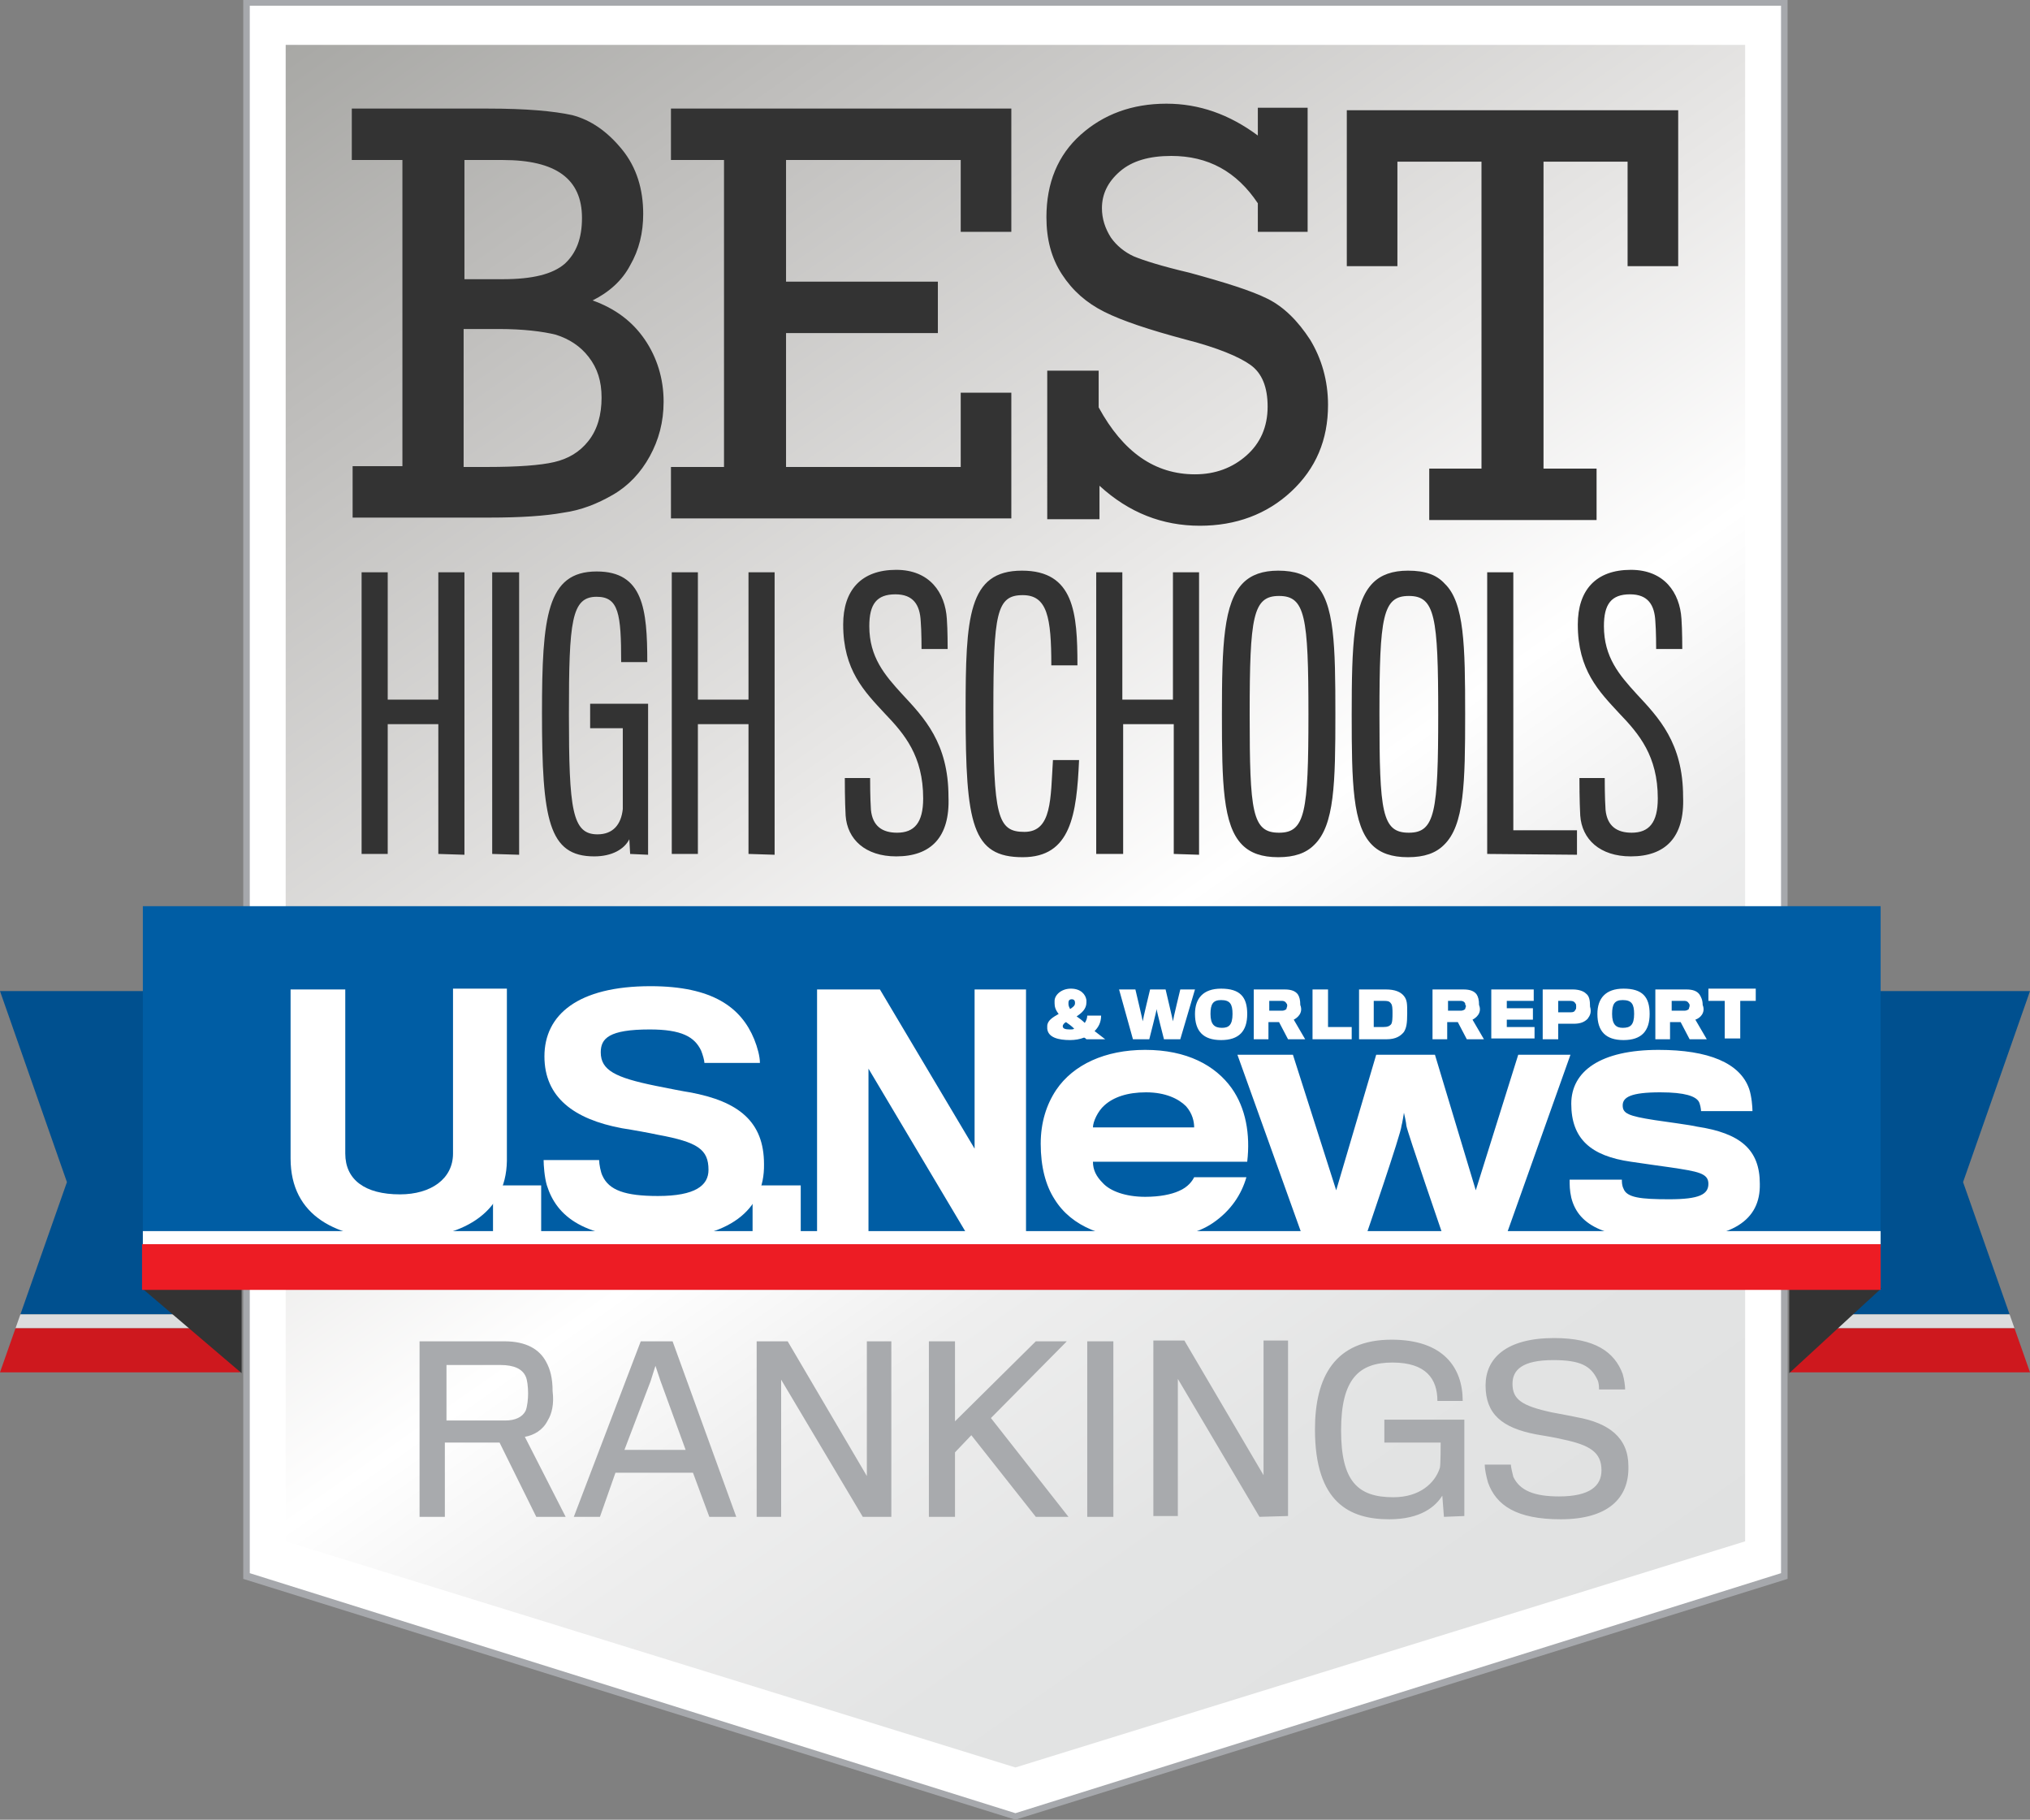
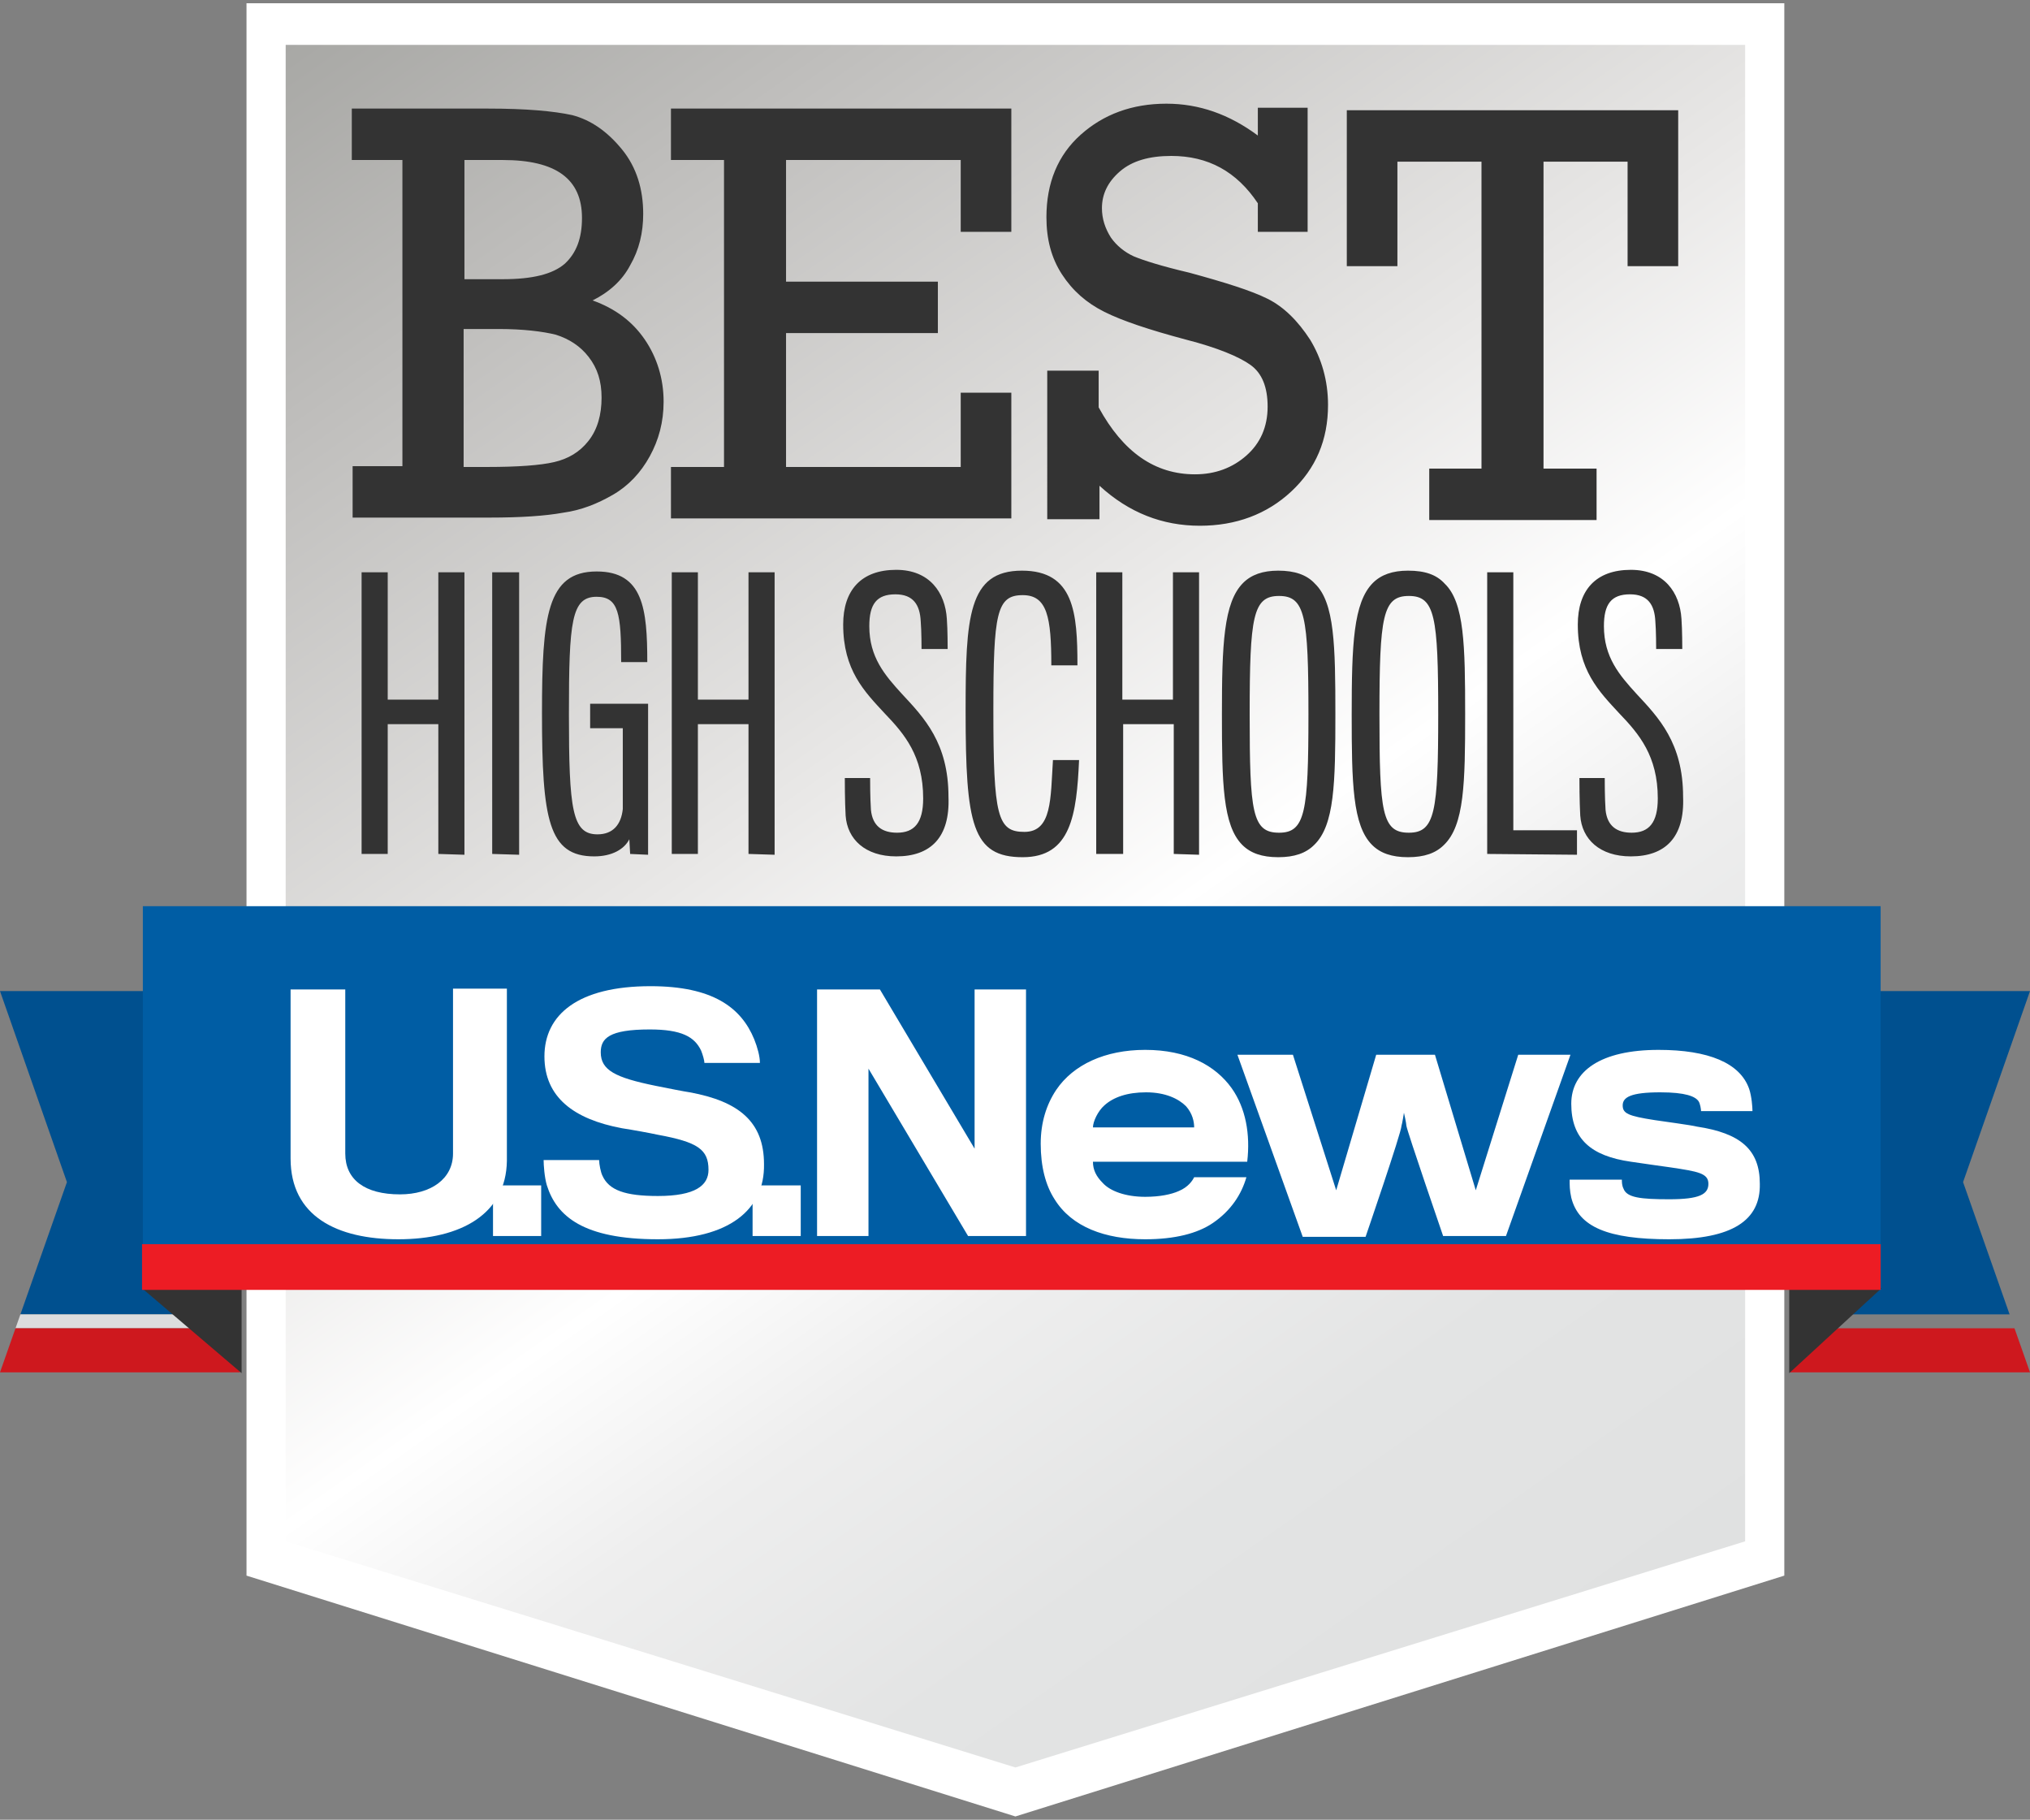
<svg xmlns="http://www.w3.org/2000/svg" xml:space="preserve" id="Layer_1" x="0" y="0" style="enable-background:new 0 0 248.7 222.9" version="1.1" viewBox="0 0 248.7 222.9">
  <rect x="0" y="0" width="248.7" height="222.9" fill="#808080" stroke="none" />
  <style>.st0{fill:#fff}.st4{fill:#333}.st5{fill:#00508f}.st6{fill:#dcddde}.st7{fill:#ce181e}</style>
  <path d="M30.2 193V.4h188.4V193l-94.2 29.5z" class="st0" />
-   <path d="M218.2.7v192l-93.8 29.4-93.8-29.4V.7h187.6m.8-.7H29.8v193.4l94.6 29.5 94.6-29.5V0z" style="fill:#a6a8ac" />
  <linearGradient id="SVGID_1_" x1="51.927" x2="196.873" y1="231.152" y2="24.148" gradientTransform="matrix(1 0 0 -1 0 224.8)" gradientUnits="userSpaceOnUse">
    <stop offset="0" style="stop-color:#a8a8a5" />
    <stop offset=".149" style="stop-color:#bebdbb" />
    <stop offset=".443" style="stop-color:#e9e8e7" />
    <stop offset=".589" style="stop-color:#fff" />
    <stop offset=".697" style="stop-color:#eee" />
    <stop offset=".838" style="stop-color:#e3e4e4" />
    <stop offset="1" style="stop-color:#e0e1e1" />
  </linearGradient>
  <path d="M213.8 5.5H35v183.3l89.4 27.7 89.4-27.7z" style="fill:url(#SVGID_1_)" />
-   <path d="M67.1 174c-.6 1.2-1.7 1.8-2.8 2l5 9.8h-3.6l-4.5-9.1h-6.7v9.1h-3.1v-21.5h10.4c2.7 0 4.3 1 5.1 2.5.5.9.8 2 .8 3.6.2 1.6-.1 2.8-.6 3.6zm-2.7-5.4c-.4-.9-1.4-1.4-3.1-1.4h-6.6v6.8h7.2c1.2 0 2.1-.4 2.5-1.2.2-.5.3-1.4.3-2.1 0-.8-.1-1.7-.3-2.1zm9.1 17.2h-3.2l8.2-21.5h3.9l7.8 21.5h-3.3l-2-5.4h-9.5l-1.9 5.4zm7.4-16.7-.6-1.8-.6 1.9-3.2 8.4H84l-3.1-8.5zm24.8 16.7-10-16.8v16.8h-3v-21.5h3.8l9.7 16.5v-16.5h3v21.5h-3.5zm21.2 0-7.9-10-2 2.1v7.9h-3.2v-21.5h3.2v9.8l9.9-9.8h3.8l-9.3 9.4 9.5 12.1h-4zm6.3 0v-21.5h3.2v21.5h-3.2zm21.1 0-10-16.9v16.8h-3v-21.5h3.8l9.7 16.5v-16.5h3v21.5l-3.5.1zm22.6 0-.2-2.6c-.8 1.3-2.6 2.9-6.5 2.9-4.8 0-9.1-2-9.1-11 0-6.4 2.4-11 9.4-11 6.3 0 8.7 3.4 8.7 7.5h-3.1c0-2.7-1.4-4.7-5.5-4.7s-6.3 2-6.3 8.3c0 6.2 2 8.2 6.4 8.2 3.2 0 5.1-1.7 5.7-3.6.1-.3.1-2.9.1-3.1h-6.9v-2.8h9.8v11.8l-2.5.1zm14.3.3c-5.4 0-7.9-1.7-8.9-4.5-.2-.7-.4-1.6-.4-2.2h3.2c0 .3.2 1.1.3 1.5.8 1.7 2.6 2.4 5.6 2.4 3.8 0 5.2-1.3 5.2-3.2 0-2.2-1.4-3.1-4.8-3.8-.8-.2-2-.4-3.2-.6-4.2-.8-6.2-2.5-6.2-6 0-3.3 2.5-5.8 8.4-5.8 5 0 7.4 1.7 8.4 4.4.2.7.3 1.5.3 1.9h-3.2c0-.3 0-.8-.2-1.2-.8-1.7-2.1-2.4-5.4-2.4-3.8 0-5 1.2-5 2.9 0 1.9 1.1 2.7 4.8 3.5 1 .2 2.2.4 3.1.6 3.9.7 6.3 2.5 6.3 6 .1 4-2.6 6.5-8.3 6.5z" style="fill:#a8aaad" />
  <path d="M53.7 104.6V88.7h-6.2v15.9h-3.2V70.1h3.2v15.6h6.2V70.1h3.2v34.6l-3.2-.1zm6.6 0V70.1h3.3v34.6l-3.3-.1zm16.9 0-.1-1.8c-.6 1.2-2.1 2.1-4.3 2.1-5.6 0-6.4-4.5-6.4-17.5 0-11.9.6-17.4 6.7-17.4 5.7 0 6.2 4.6 6.2 11.1h-3.2c0-5.9-.3-8-3-8-3.1 0-3.4 3-3.4 14.4 0 11.7.4 14.7 3.5 14.7 1.9 0 2.9-1.2 3.1-3.1v-9.9h-4v-3h7.1v18.5l-2.2-.1zm14.5 0V88.7h-6.2v15.9h-3.2V70.1h3.2v15.6h6.2V70.1h3.2v34.6l-3.2-.1zm18.1.3c-3.8 0-6-2.1-6.2-5-.1-1.7-.1-4.3-.1-4.6h3.1c0 .4 0 2.4.1 3.9.2 2 1.4 2.8 3.2 2.8 2.1 0 3.2-1.2 3.2-4.2 0-5.2-2.3-7.9-4.7-10.4-2.5-2.7-5.1-5.3-5.1-10.9 0-4.2 2.2-6.7 6.5-6.7 4.1 0 6 2.8 6.2 6 .1 1.3.1 3.6.1 3.7h-3.2c0-.1 0-2.2-.1-3.4-.1-2-.9-3.3-3.1-3.3-2.3 0-3.2 1.2-3.2 3.9 0 3.8 1.9 6 4 8.3 2.7 2.9 5.7 6 5.7 12.6.2 5-2.2 7.3-6.4 7.3zm15.5.1c-6.2 0-7-4-7-17.9 0-11.5.3-17.2 6.9-17.2 6.4 0 6.8 5.2 6.8 11.6h-3.2c0-5.9-.5-8.6-3.5-8.6-3.2 0-3.6 2.2-3.6 14.1 0 13 .5 14.9 3.8 14.9 3.4 0 3.2-4.1 3.5-8.8h3.2c-.3 6.7-1 11.9-6.9 11.9zm18.5-.4V88.7h-6.2v15.9h-3.3V70.1h3.2v15.6h6.2V70.1h3.2v34.6l-3.1-.1zm17.3-33.1c2.4 2.3 2.5 7.6 2.5 16s-.1 13.6-2.6 16c-1 1-2.4 1.5-4.4 1.5s-3.4-.5-4.4-1.5c-2.4-2.4-2.5-7.6-2.5-16 0-8.5.2-13.7 2.6-16.1 1-1 2.4-1.5 4.3-1.5 2 0 3.5.5 4.5 1.6zm-.8 16c0-12-.4-14.5-3.6-14.5s-3.6 2.5-3.6 14.5.3 14.5 3.6 14.5c3.2 0 3.6-2.5 3.6-14.5zm16.7-16c2.4 2.3 2.5 7.6 2.5 16s-.1 13.6-2.6 16c-1 1-2.4 1.5-4.4 1.5s-3.4-.5-4.4-1.5c-2.4-2.4-2.5-7.6-2.5-16 0-8.5.2-13.7 2.6-16.1 1-1 2.4-1.5 4.3-1.5 2.1 0 3.5.5 4.5 1.6zm-.8 16c0-12-.4-14.5-3.6-14.5s-3.6 2.5-3.6 14.5.3 14.5 3.6 14.5c3.2 0 3.6-2.5 3.6-14.5zm6 17.1V70.1h3.2v31.6h7.8v3l-11-.1zm17.6.3c-3.8 0-6-2.1-6.2-5-.1-1.7-.1-4.3-.1-4.6h3.1c0 .4 0 2.4.1 3.9.2 2 1.4 2.8 3.2 2.8 2.1 0 3.2-1.2 3.2-4.2 0-5.2-2.3-7.9-4.7-10.4-2.5-2.7-5.1-5.3-5.1-10.9 0-4.2 2.2-6.7 6.5-6.7 4.1 0 6 2.8 6.2 6 .1 1.3.1 3.6.1 3.7h-3.2c0-.1 0-2.2-.1-3.4-.1-2-.9-3.3-3.1-3.3-2.3 0-3.2 1.2-3.2 3.9 0 3.8 1.9 6 4 8.3 2.7 2.9 5.7 6 5.7 12.6.2 5-2.2 7.3-6.4 7.3zM49.3 57.2V19.6h-6.2v-6.3h16.7c4.6 0 8 .3 10.3.8 2.3.6 4.3 2 6.1 4.2 1.8 2.2 2.6 4.9 2.6 7.9 0 2.3-.5 4.4-1.6 6.3-1 1.9-2.6 3.3-4.6 4.3 2.8 1 4.9 2.6 6.4 4.8 1.5 2.2 2.3 4.8 2.3 7.6 0 2.5-.6 4.7-1.7 6.7s-2.6 3.6-4.5 4.7-3.9 1.9-6.1 2.2c-2.2.4-5.2.6-9 .6H43.2v-6.3h6.1v.1zm7.6-23h4.7c3.6 0 6.1-.6 7.6-1.9 1.4-1.3 2.1-3.1 2.1-5.6 0-4.8-3.2-7.1-9.7-7.1h-4.7v14.6zm0 23h2.8c3.7 0 6.5-.2 8.2-.6s3.1-1.2 4.2-2.6c1.1-1.4 1.6-3.2 1.6-5.3 0-2-.5-3.6-1.6-5-1-1.3-2.4-2.2-4-2.7-1.6-.4-4-.7-7-.7h-4.3v16.9h.1zm31.8 0V19.6h-6.5v-6.3h41.7v15.1h-6.2v-8.8H96.3v14.9h18.6v6.3H96.3v16.4h21.4v-9.1h6.2v15.4H82.2v-6.3h6.5zm39.6 6.4V45.4h6.3v4.5c3 5.5 6.9 8.2 11.8 8.2 2.5 0 4.6-.8 6.3-2.3s2.6-3.5 2.6-6c0-2.4-.7-4.1-2.1-5.1-1.4-1-4-2.1-7.9-3.1-4.5-1.2-7.8-2.3-10-3.4s-3.9-2.6-5.2-4.6-1.9-4.3-1.9-7c0-4.2 1.4-7.6 4.2-10.1s6.3-3.8 10.5-3.8c4 0 7.7 1.3 11.2 3.9v-3.4h6.1v15.2h-6.1v-3.5c-2.6-3.9-6.1-5.8-10.6-5.8-2.7 0-4.8.6-6.3 1.9-1.5 1.3-2.2 2.8-2.2 4.5 0 1.3.4 2.5 1.1 3.6.7 1 1.7 1.8 2.8 2.3 1.2.5 3.4 1.2 6.8 2 4.4 1.2 7.6 2.2 9.6 3.2s3.7 2.7 5.2 5c1.4 2.3 2.2 5 2.2 8 0 4.3-1.5 7.8-4.5 10.6s-6.8 4.2-11.2 4.2c-4.6 0-8.7-1.6-12.3-4.9v4.1h-6.4zm53.2-6.2V19.8h-10.3v12.8H165V13.5h40.6v19.1h-6.2V19.8h-10.3v37.6h6.5v6.3h-20.5v-6.3h6.4z" class="st4" />
  <path d="M0 121.4h29.4V161H2.5l5.7-16.2z" class="st5" />
  <path d="M29.4 162.7H1.9l.6-1.7h26.9z" class="st6" />
  <path d="M29.4 168.1H0l1.9-5.4h27.5z" class="st7" />
  <path d="M248.7 121.4h-29.4V161h26.9l-5.7-16.2z" class="st5" />
-   <path d="M219.3 162.7h27.5l-.6-1.7h-26.9z" class="st6" />
  <path d="M219.3 168.1h29.4l-1.9-5.4h-27.5z" class="st7" />
  <path d="M29.6 157.8v10.4l-12.2-10.4zm189.6 0v10.4l11.3-10.4z" class="st4" />
  <path d="M17.5 111h212.9v41.5H17.5z" style="fill:#005da4" />
  <g id="U.S.News_4_">
    <path d="M48.8 151.8c-7.5 0-13.2-2.8-13.2-9.9v-20.7h6.7v20.1c0 3.2 2.4 5 6.7 5 3.8 0 6.5-1.9 6.5-5v-20.2h6.6v21.1c-.1 6.5-5.6 9.6-13.3 9.6z" class="st0" />
    <path d="M60.4 151.4v-6.2h5.9v6.2h-5.9zm20.2.4c-9.1 0-12.4-2.8-13.6-6.6-.3-1-.4-2.5-.4-3.1h6.8c0 .5.2 1.5.4 1.9.8 1.8 2.8 2.5 6.8 2.5 4.6 0 6.2-1.3 6.2-3.2 0-2.5-1.3-3.4-6.2-4.3-.9-.2-3.1-.6-4.4-.8-5.9-1.1-9.5-3.8-9.5-8.8 0-5.1 4.1-8.6 13-8.6 7.6 0 11.1 2.6 12.7 6.5.4 1 .7 2.1.7 2.9h-6.8c0-.3-.2-1-.4-1.5-.8-1.7-2.4-2.6-6.3-2.6-5 0-6 1.1-6 2.8 0 2.2 1.8 3.1 6.7 4.1 1.5.3 3.5.7 4.2.8 6 1.1 9.1 3.6 9.1 8.8.1 5.6-4.3 9.2-13 9.2z" class="st0" />
    <path d="M92.2 151.4v-6.2h5.9v6.2h-5.9zm26.4 0-12.2-20.5v20.5h-6.3v-30.2h7.7l11.6 19.5v-19.5h6.3v30.2h-7.1zm30-1.6c-1.9 1.3-4.7 2-8.3 2-4.9 0-9-1.5-11.1-4.9-1.1-1.7-1.7-4-1.7-6.8 0-2.6.7-4.8 1.9-6.6 2.1-3.1 6-4.9 10.9-4.9 5.1 0 8.6 1.9 10.6 4.7 1.7 2.4 2.3 5.6 1.9 9h-18.9c0 1 .4 1.8 1.2 2.6.9 1 2.8 1.7 5.2 1.7 1.8 0 3.2-.3 4.1-.7 1.2-.5 1.7-1.3 1.9-1.7h6.4c-.6 2.1-1.9 4.1-4.1 5.6zm-3.3-14.3c-.9-.9-2.5-1.7-4.9-1.7-2.3 0-4 .6-5.1 1.6-.8.7-1.4 2-1.4 2.7h12.4c0-.7-.2-1.7-1-2.6zm39.2 15.9h-7.7s-4.4-12.8-4.5-13.5c0-.3-.3-1.6-.3-1.6s-.2 1.3-.3 1.6c0 .8-4.4 13.6-4.4 13.6h-7.7l-8-22.3h6.8l5.3 16.6 4.9-16.6h7.2l5 16.6 5.2-16.6h6.4l-7.9 22.2zm20 .4c-7.5 0-11.1-1.5-12-5.1-.2-.9-.2-1.5-.2-2.2h6.4c0 .3 0 .7.2 1.1.4 1.1 2.1 1.3 5.6 1.3 3.7 0 4.8-.6 4.8-1.9 0-1.3-1.3-1.5-4.6-2-.8-.1-3.5-.5-4.9-.7-4.9-.7-7.3-2.8-7.3-7.1 0-4 3.6-6.6 10.7-6.6 6.1 0 10 1.6 11.1 4.8.3.9.4 2.2.4 2.7h-6.3c0-.2-.1-.9-.3-1.2-.4-.6-1.6-1.1-4.7-1.1-3.6 0-4.6.6-4.6 1.6s.7 1.3 3.9 1.8c1.3.2 4.4.6 5.2.8 5.3.8 7.7 2.8 7.7 7 .1 4.5-3.4 6.8-11.1 6.8z" class="st0" />
  </g>
-   <path id="_x26__World_Report_4_" d="M132.9 125.3c.2-.3.3-.6.3-.9h1.7c0 .8-.3 1.4-.8 1.9.4.3.9.7 1.3 1h-2.3c-.1-.1-.2-.2-.3-.2-.5.2-1.1.3-1.7.3-1.4 0-2.7-.3-2.8-1.4v-.3c0-.7.7-1.1 1.4-1.5-.4-.5-.5-.9-.5-1.3v-.3c0-.7.8-1.5 2-1.5s1.8.7 1.9 1.4v.3c0 .8-.6 1.3-1.2 1.7.3.2.7.5 1 .8zm-2.7.4c0 .3.3.4.9.4.2 0 .4 0 .5-.1-.3-.3-.7-.6-1-.8-.2.1-.4.3-.4.5zm1.5-2.8v-.1c0-.2-.1-.4-.4-.4-.3 0-.4.2-.4.4v.2c0 .2.1.4.2.6.3-.2.6-.4.6-.7zm12.9 4.4h-2s-.9-3.5-.9-3.7c0 .2-.9 3.7-.9 3.7h-2l-1.7-6.1h2s.9 3.8.9 3.9c0-.2.9-3.9.9-3.9h1.9s.9 3.8.9 3.9c0-.2.9-3.9.9-3.9h1.8l-1.8 6.1zm8.2-3.1c0 2.1-1 3.2-3.2 3.2s-3.2-1.1-3.2-3.2c0-1.9 1-3.1 3.2-3.1 2.3 0 3.2 1 3.2 3.1zm-1.8 0c0-1.2-.3-1.7-1.4-1.7-1 0-1.3.5-1.3 1.7 0 1.3.5 1.7 1.4 1.7.8 0 1.3-.3 1.3-1.7zm8.2.1c-.2.3-.5.5-.7.6l1.4 2.4h-2.1l-1.1-2.1h-1.3v2.1h-1.8v-6.1h3.8c.8 0 1.3.2 1.6.6.2.3.3.7.3 1.3.2.5.1.9-.1 1.2zm-1.6-1.4c-.1-.2-.3-.3-.5-.3h-1.6v1.2h1.6c.2 0 .4-.1.5-.2 0-.1.1-.3.1-.4 0-.1 0-.2-.1-.3zm3.2 4.4v-6.1h1.9v4.6h2.9v1.5h-4.8zm9.1 0h-3.4v-6.1h3.3c1.1 0 1.8.3 2.2.8s.4 1 .4 2.1c0 1.3-.1 1.8-.4 2.3-.4.5-1 .9-2.1.9zm.7-3.2c0-.4 0-1-.2-1.2-.2-.3-.5-.3-.9-.3h-1.2v3.2h1.2c.5 0 .7-.1.9-.3s.2-.9.2-1.4zm10.5.2c-.2.3-.5.5-.7.6l1.4 2.4h-2.1l-1.1-2.1h-1.3v2.1h-1.8v-6.1h3.8c.8 0 1.3.2 1.6.6.2.3.3.7.3 1.3.2.5.1.9-.1 1.2zm-1.6-1.4c-.1-.2-.3-.3-.5-.3h-1.6v1.2h1.6c.2 0 .4-.1.5-.2 0-.1.1-.3.1-.4-.1-.1-.1-.2-.1-.3zm3.2 4.4v-6.1h5.2v1.4h-3.3v.9h3.2v1.4h-3.2v.9h3.4v1.4h-5.3v.1zm11.8-2.5c-.4.4-.9.6-1.7.6h-1.9v1.9H189v-6.1h3.7c.7 0 1.3.2 1.6.5.4.3.5.8.5 1.6.2.7 0 1.1-.3 1.5zm-1.5-1.9c-.1-.2-.3-.3-.6-.3h-1.5v1.4h1.5c.4 0 .5-.1.6-.3.1-.1.1-.2.1-.4s0-.3-.1-.4zm9.1 1.3c0 2.1-1 3.2-3.2 3.2s-3.2-1.1-3.2-3.2c0-1.9 1-3.1 3.2-3.1 2.3 0 3.2 1 3.2 3.1zm-1.9 0c0-1.2-.3-1.7-1.4-1.7-1 0-1.3.5-1.3 1.7 0 1.3.5 1.7 1.3 1.7.9 0 1.4-.3 1.4-1.7zm8.3.1c-.2.3-.5.5-.8.6l1.4 2.4H207l-1.1-2.1h-1.3v2.1h-1.8v-6.1h3.8c.8 0 1.3.2 1.6.6.2.3.4.7.4 1.3.2.5.1.9-.1 1.2zm-1.6-1.4c-.1-.2-.3-.3-.5-.3h-1.6v1.2h1.6c.2 0 .4-.1.5-.2 0-.1.1-.3.1-.4 0-.1 0-.2-.1-.3zm6.3-.3v4.6h-1.9v-4.6h-2v-1.5h5.8v1.5h-1.9z" class="st0" />
-   <path d="M17.5 150.8h212.9v2H17.5z" class="st0" />
  <path d="M17.4 152.4h213v5.6h-213z" style="fill:#ed1c24" />
</svg>